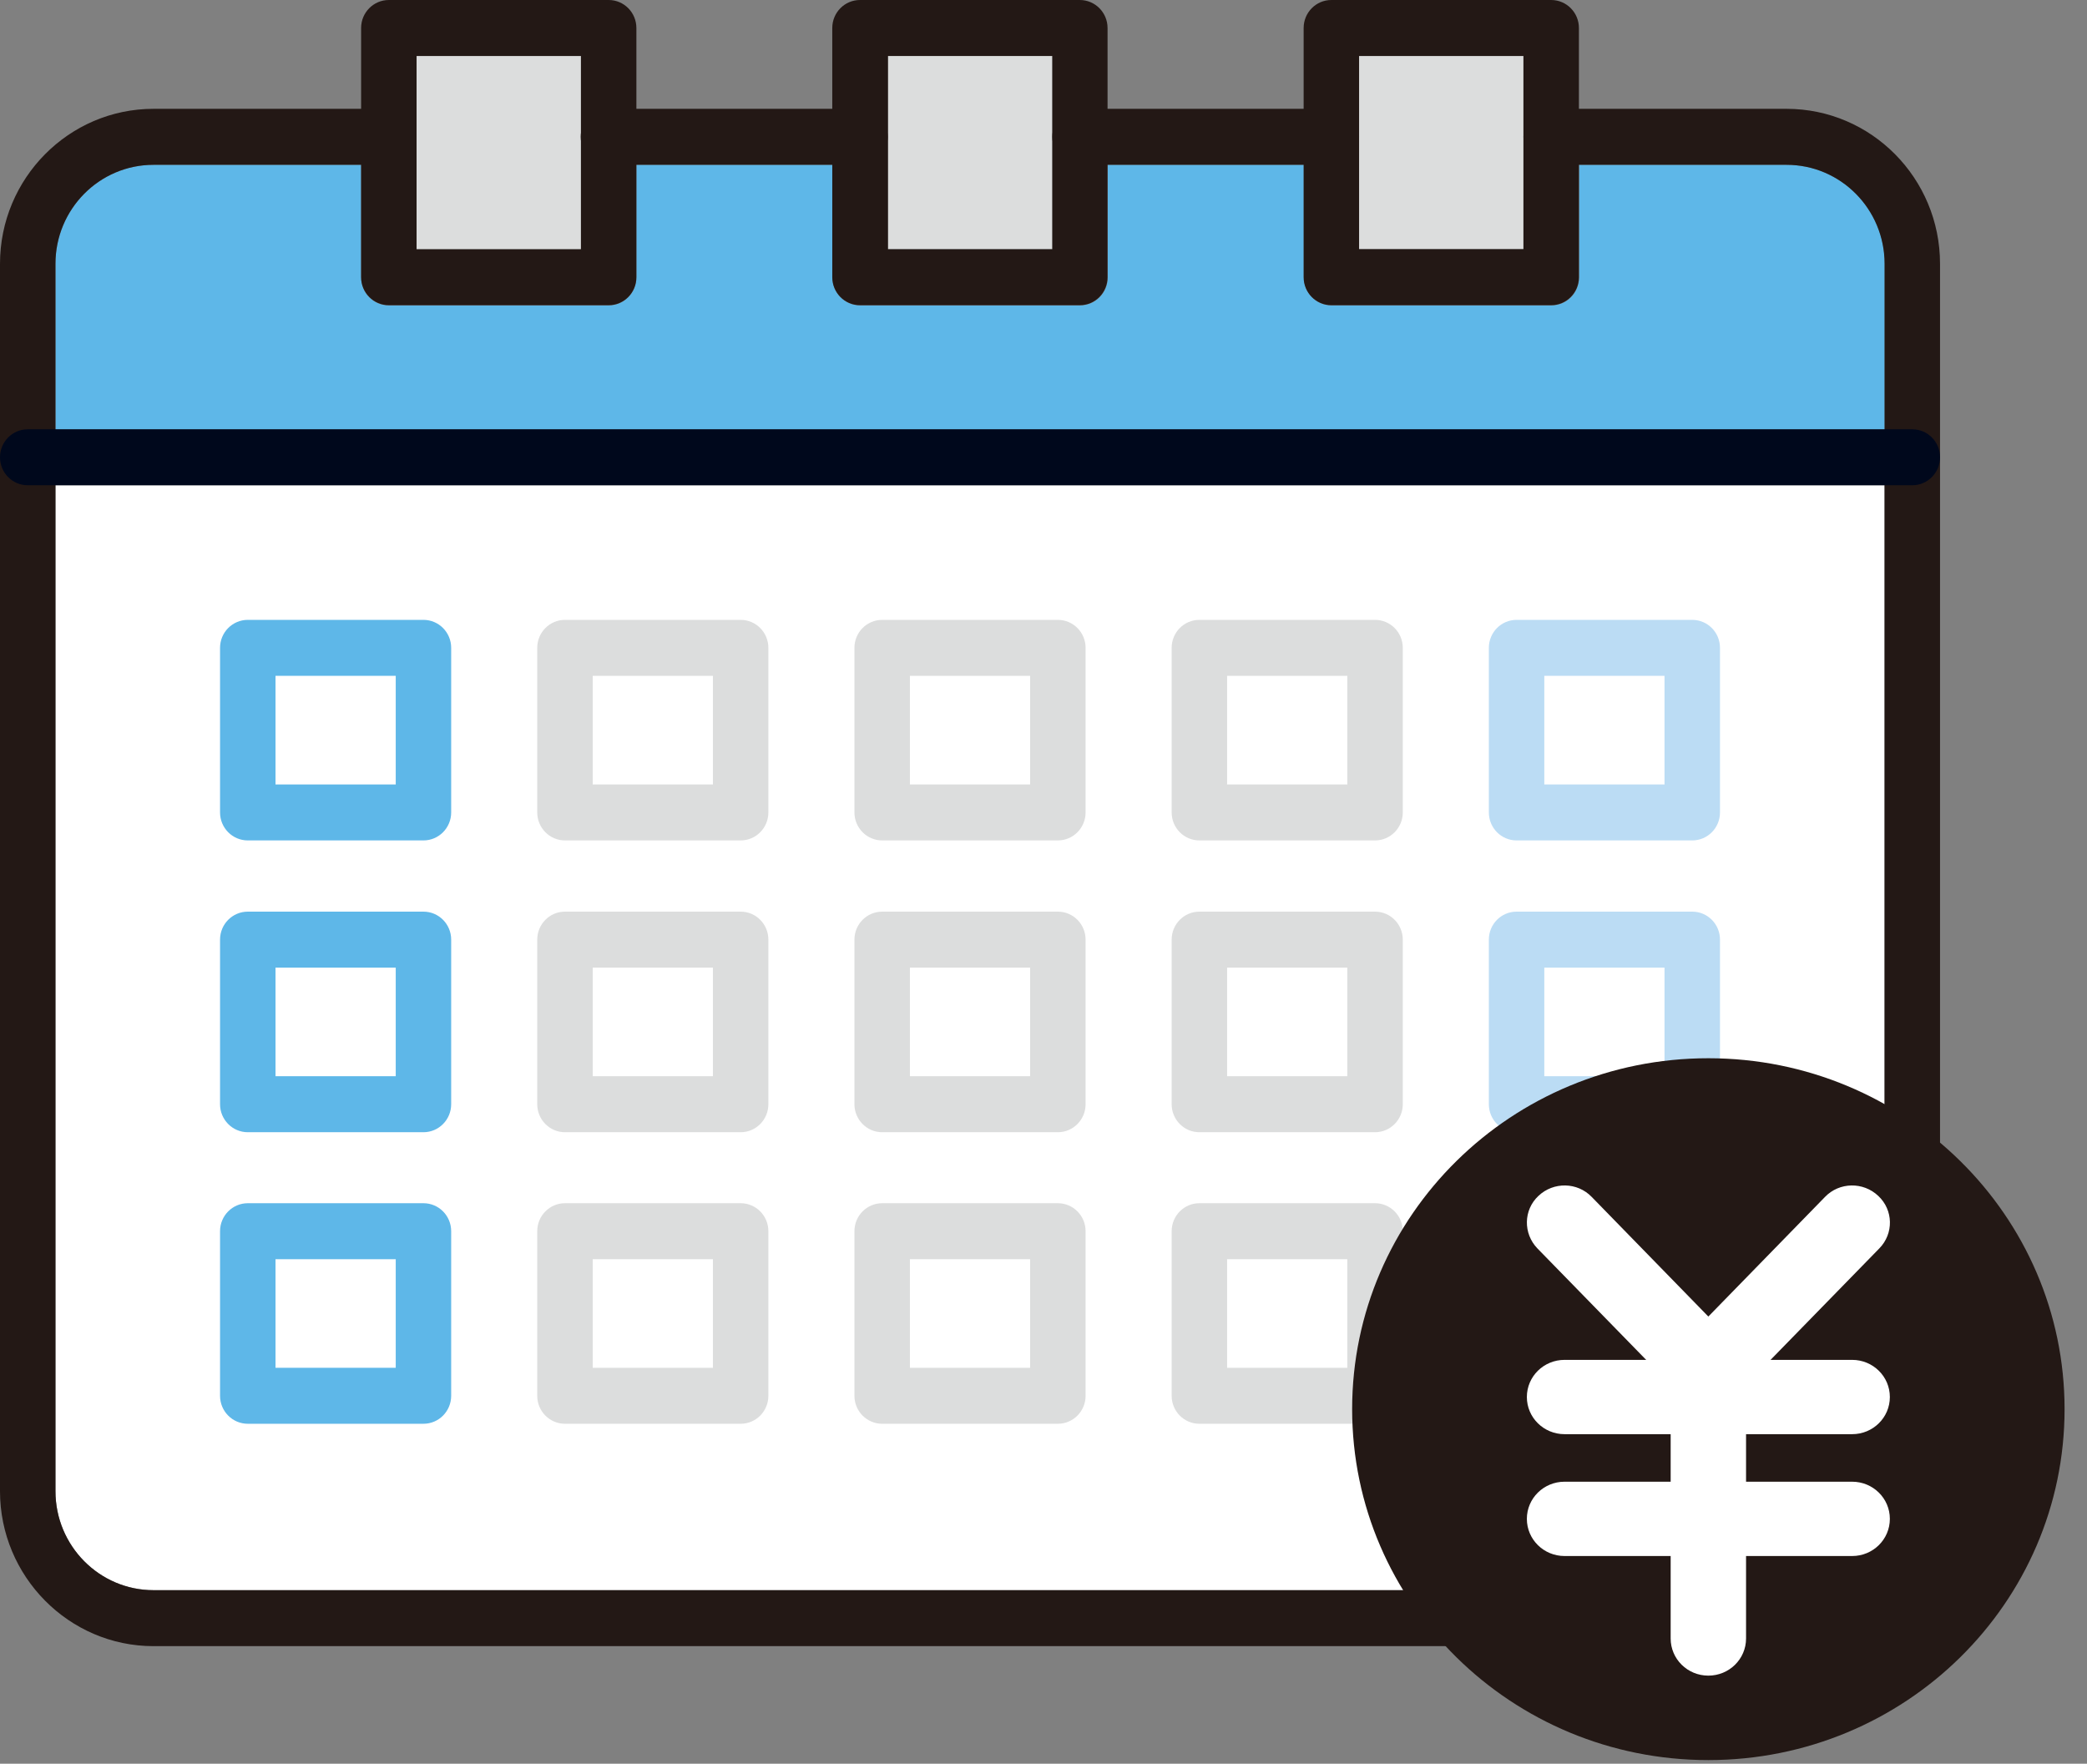
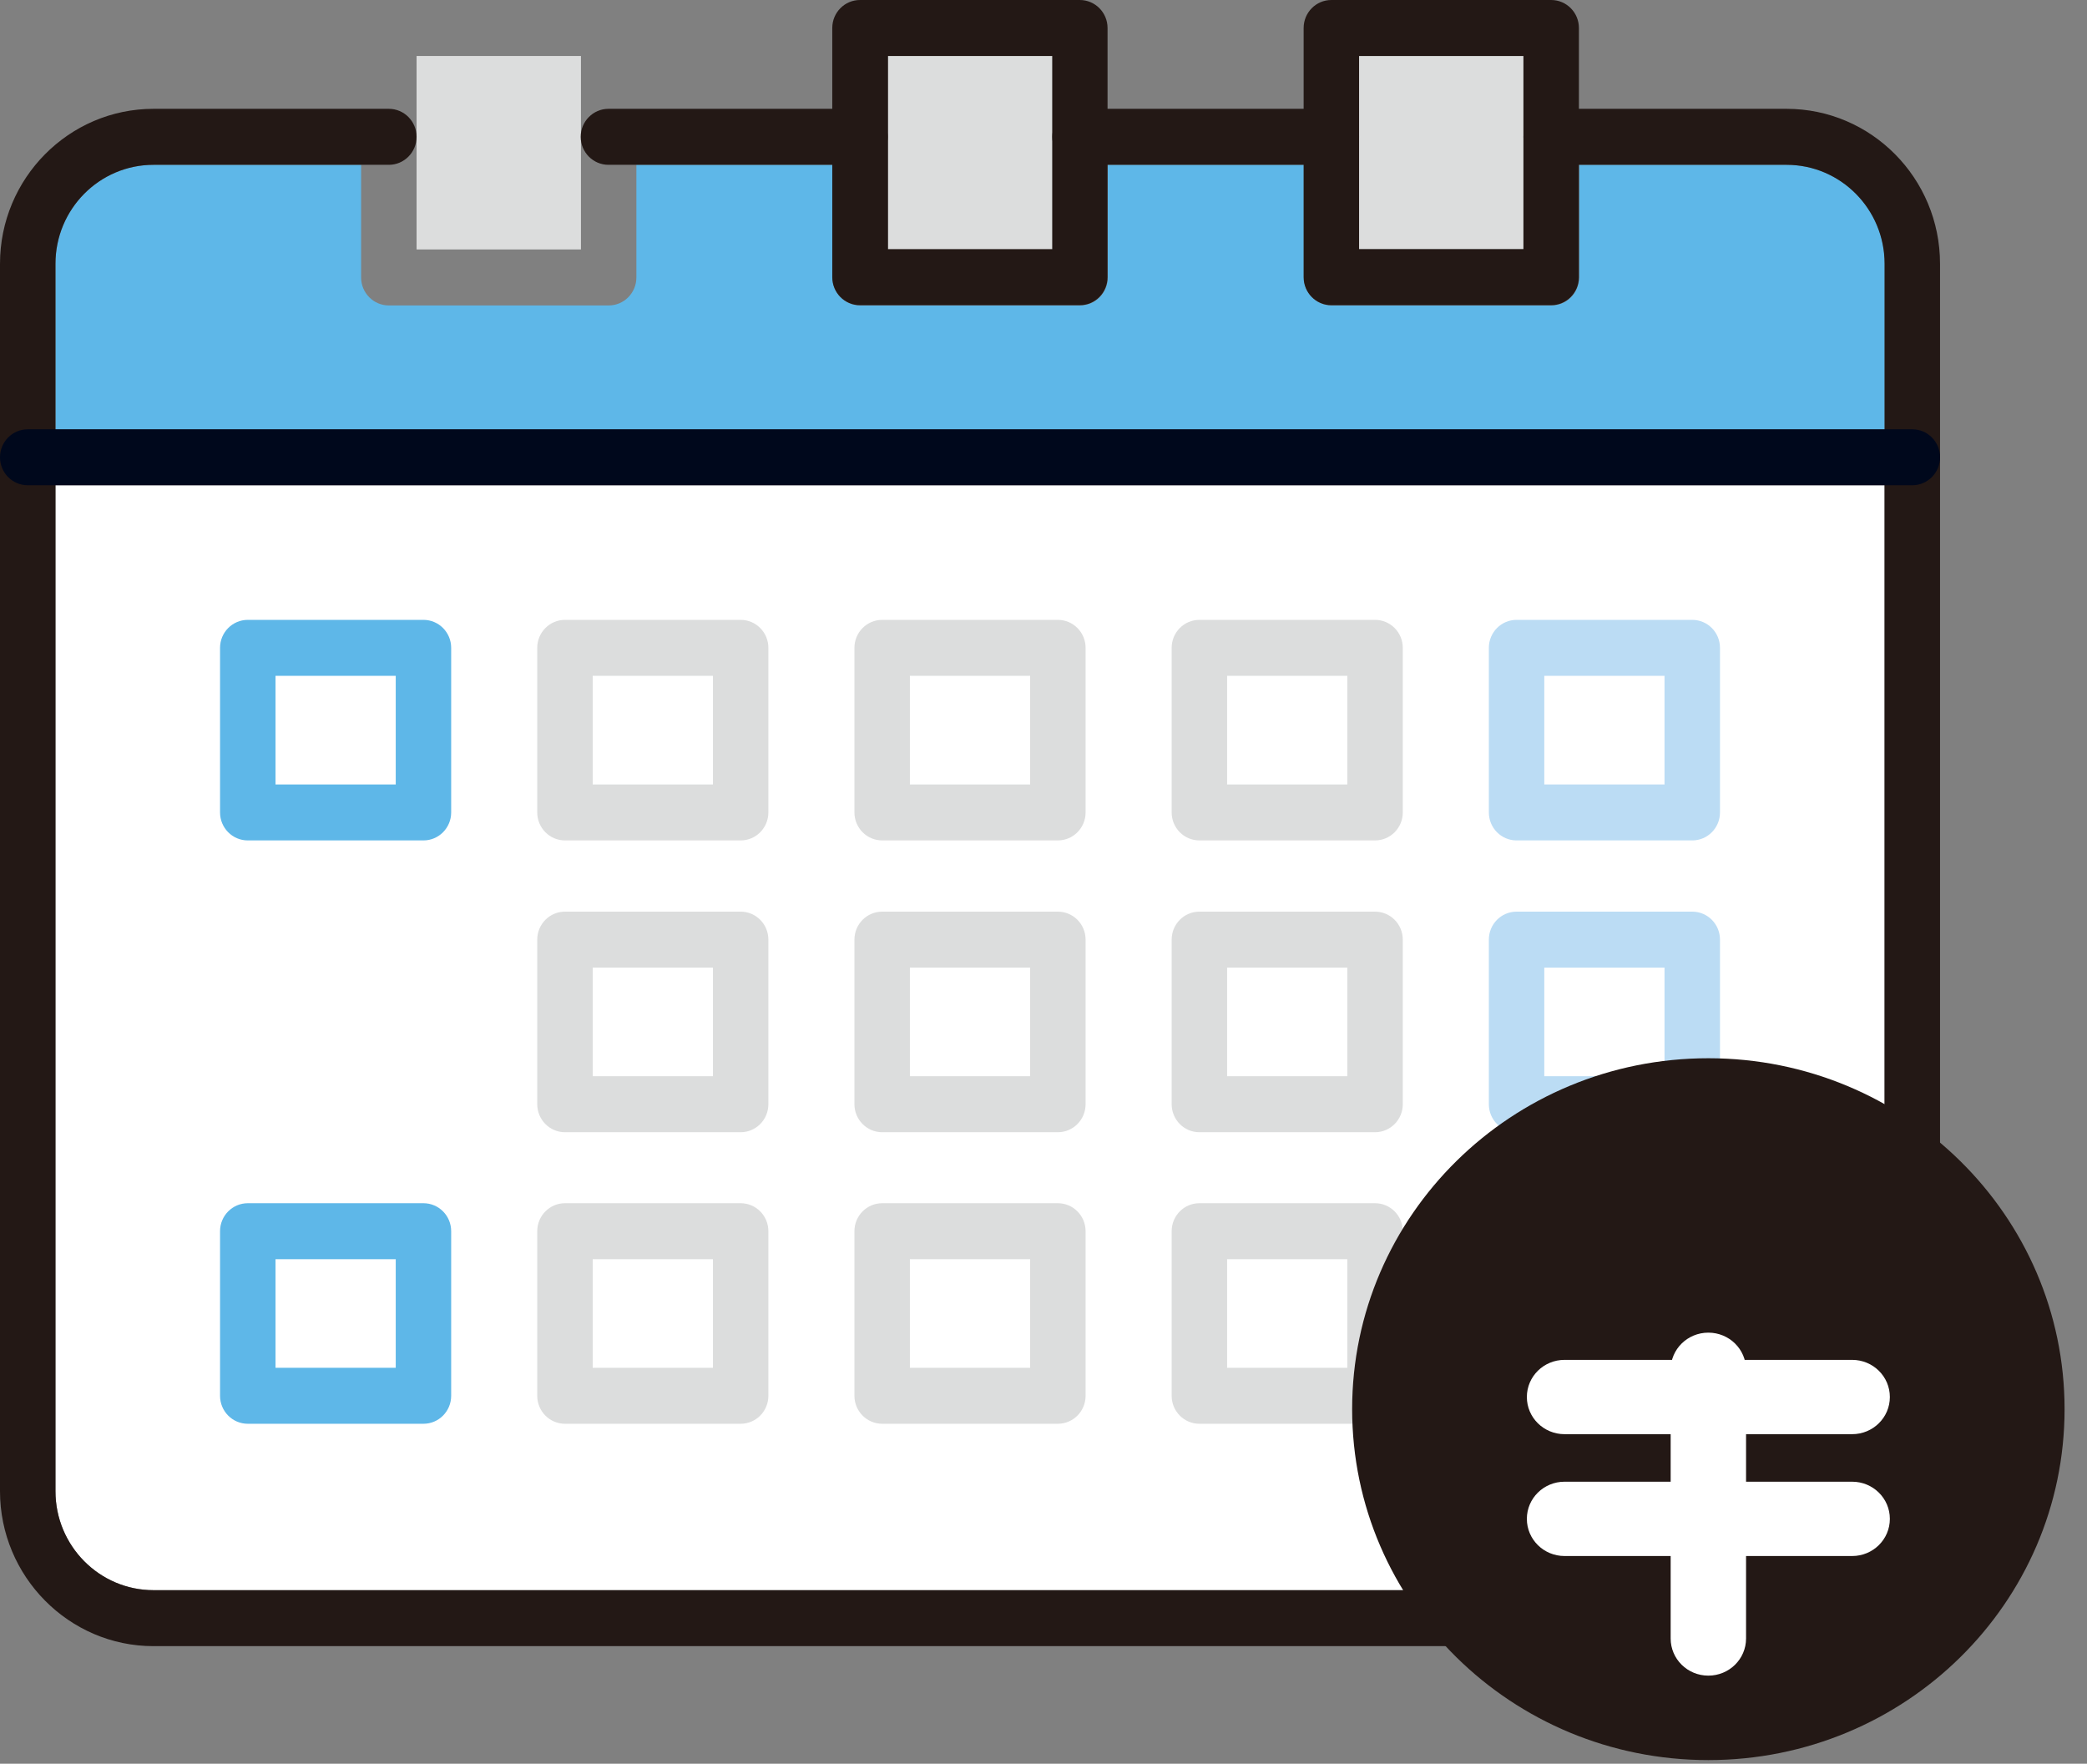
<svg xmlns="http://www.w3.org/2000/svg" width="71" height="60" viewBox="0 0 71 60" fill="none">
  <rect x="0" y="0" width="71" height="60" fill="#808080" stroke="none" />
  <g clip-path="url(#clip0_34_159)">
    <path d="M46.236 1.904H51.828V4.639C51.828 4.639 51.828 4.639 51.828 4.647C51.828 4.655 51.828 4.647 51.828 4.655V8.471H46.236V1.904Z" fill="#DCDDDD" />
    <path d="M35.8 1.904H30.208V8.479H35.8V1.904Z" fill="#DCDDDD" />
    <path d="M19.764 1.904V4.639C19.764 4.639 19.764 4.647 19.764 4.655C19.764 4.662 19.764 4.662 19.764 4.67V8.486H14.172V4.67C14.172 4.67 14.172 4.662 14.172 4.655C14.172 4.647 14.172 4.647 14.172 4.639V1.904H19.764Z" fill="#DCDDDD" />
    <path d="M5.222 5.607H12.285V9.439C12.285 9.964 12.708 10.391 13.229 10.391H20.707C21.228 10.391 21.65 9.964 21.65 9.439V5.607H28.321V9.439C28.321 9.964 28.744 10.391 29.265 10.391H36.743C37.264 10.391 37.686 9.964 37.686 9.439V5.607H44.357V9.439C44.357 9.964 44.78 10.391 45.3 10.391H52.779C53.3 10.391 53.722 9.964 53.722 9.439V5.607H60.785C62.627 5.607 64.121 7.115 64.121 8.974V14.611H1.887V8.974C1.887 7.115 3.381 5.607 5.222 5.607Z" fill="#5EB7E8" />
    <path d="M60.778 54.096H5.222C3.381 54.096 1.887 52.587 1.887 50.728V16.508H64.113V50.721C64.113 52.58 62.619 54.088 60.778 54.088V54.096Z" fill="white" />
-     <path d="M20.707 10.383H13.229C12.708 10.383 12.285 9.957 12.285 9.431V0.952C12.285 0.427 12.708 0 13.229 0H20.707C21.228 0 21.65 0.427 21.65 0.952V9.431C21.65 9.957 21.228 10.383 20.707 10.383ZM14.172 8.479H19.764V1.905H14.172V8.479Z" fill="#231815" />
    <path d="M52.771 10.383H45.293C44.772 10.383 44.35 9.957 44.35 9.431V0.952C44.35 0.427 44.772 0 45.293 0H52.771C53.292 0 53.715 0.427 53.715 0.952V9.431C53.715 9.957 53.292 10.383 52.771 10.383ZM46.236 8.479H51.828V1.905H46.236V8.479Z" fill="#231815" />
    <path d="M36.735 10.383H29.257C28.736 10.383 28.314 9.957 28.314 9.431V0.952C28.314 0.427 28.736 0 29.257 0H36.735C37.256 0 37.679 0.427 37.679 0.952V9.431C37.679 9.957 37.256 10.383 36.735 10.383ZM30.208 8.479H35.8V1.905H30.208V8.479Z" fill="#231815" />
    <path d="M29.257 5.607H20.7C20.179 5.607 19.756 5.18 19.756 4.655C19.756 4.129 20.179 3.702 20.7 3.702H29.257C29.778 3.702 30.2 4.129 30.2 4.655C30.2 5.18 29.778 5.607 29.257 5.607Z" fill="#231815" />
    <path d="M60.778 56H5.222C2.347 56 0 53.631 0 50.728V8.974C0 6.064 2.347 3.702 5.222 3.702H13.229C13.749 3.702 14.172 4.129 14.172 4.655C14.172 5.18 13.749 5.607 13.229 5.607H5.222C3.381 5.607 1.887 7.115 1.887 8.974V50.728C1.887 52.587 3.381 54.096 5.222 54.096H60.778C62.619 54.096 64.113 52.587 64.113 50.728V8.974C64.113 7.115 62.619 5.607 60.778 5.607H52.771C52.251 5.607 51.828 5.18 51.828 4.655C51.828 4.129 52.251 3.702 52.771 3.702H60.778C63.661 3.702 66 6.064 66 8.974V50.728C66 53.638 63.661 56 60.778 56Z" fill="#231815" />
    <path d="M45.293 5.607H36.743C36.222 5.607 35.8 5.18 35.8 4.655C35.8 4.129 36.222 3.702 36.743 3.702H45.293C45.814 3.702 46.236 4.129 46.236 4.655C46.236 5.18 45.814 5.607 45.293 5.607Z" fill="#231815" />
    <path d="M14.406 28.59H8.429C7.909 28.59 7.486 28.164 7.486 27.638V22.039C7.486 21.513 7.909 21.087 8.429 21.087H14.406C14.927 21.087 15.349 21.513 15.349 22.039V27.638C15.349 28.164 14.927 28.59 14.406 28.59ZM9.373 26.686H13.463V22.991H9.373V26.686Z" fill="#5EB7E8" />
-     <path d="M14.406 38.517H8.429C7.909 38.517 7.486 38.09 7.486 37.564V31.965C7.486 31.439 7.909 31.013 8.429 31.013H14.406C14.927 31.013 15.349 31.439 15.349 31.965V37.564C15.349 38.09 14.927 38.517 14.406 38.517ZM9.373 36.612H13.463V32.917H9.373V36.612Z" fill="#5EB7E8" />
    <path d="M14.406 48.435H8.429C7.909 48.435 7.486 48.009 7.486 47.483V41.884C7.486 41.358 7.909 40.932 8.429 40.932H14.406C14.927 40.932 15.349 41.358 15.349 41.884V47.483C15.349 48.009 14.927 48.435 14.406 48.435ZM9.373 46.531H13.463V42.836H9.373V46.531Z" fill="#5EB7E8" />
    <path d="M25.197 28.59H19.22C18.7 28.59 18.277 28.164 18.277 27.638V22.039C18.277 21.513 18.7 21.087 19.22 21.087H25.197C25.718 21.087 26.14 21.513 26.14 22.039V27.638C26.14 28.164 25.718 28.59 25.197 28.59ZM20.164 26.686H24.254V22.991H20.164V26.686Z" fill="#DCDDDD" />
    <path d="M25.197 38.517H19.22C18.7 38.517 18.277 38.09 18.277 37.564V31.965C18.277 31.439 18.7 31.013 19.22 31.013H25.197C25.718 31.013 26.14 31.439 26.14 31.965V37.564C26.14 38.09 25.718 38.517 25.197 38.517ZM20.164 36.612H24.254V32.917H20.164V36.612Z" fill="#DCDDDD" />
    <path d="M25.197 48.435H19.22C18.7 48.435 18.277 48.009 18.277 47.483V41.884C18.277 41.358 18.7 40.932 19.22 40.932H25.197C25.718 40.932 26.14 41.358 26.14 41.884V47.483C26.14 48.009 25.718 48.435 25.197 48.435ZM20.164 46.531H24.254V42.836H20.164V46.531Z" fill="#DCDDDD" />
    <path d="M35.988 28.59H30.012C29.491 28.59 29.068 28.164 29.068 27.638V22.039C29.068 21.513 29.491 21.087 30.012 21.087H35.988C36.509 21.087 36.932 21.513 36.932 22.039V27.638C36.932 28.164 36.509 28.59 35.988 28.59ZM30.955 26.686H35.045V22.991H30.955V26.686Z" fill="#DCDDDD" />
    <path d="M35.988 38.517H30.012C29.491 38.517 29.068 38.09 29.068 37.564V31.965C29.068 31.439 29.491 31.013 30.012 31.013H35.988C36.509 31.013 36.932 31.439 36.932 31.965V37.564C36.932 38.09 36.509 38.517 35.988 38.517ZM30.955 36.612H35.045V32.917H30.955V36.612Z" fill="#DCDDDD" />
    <path d="M35.988 48.435H30.012C29.491 48.435 29.068 48.009 29.068 47.483V41.884C29.068 41.358 29.491 40.932 30.012 40.932H35.988C36.509 40.932 36.932 41.358 36.932 41.884V47.483C36.932 48.009 36.509 48.435 35.988 48.435ZM30.955 46.531H35.045V42.836H30.955V46.531Z" fill="#DCDDDD" />
    <path d="M46.78 28.59H40.803C40.282 28.59 39.86 28.164 39.86 27.638V22.039C39.86 21.513 40.282 21.087 40.803 21.087H46.78C47.3 21.087 47.723 21.513 47.723 22.039V27.638C47.723 28.164 47.3 28.59 46.78 28.59ZM41.746 26.686H45.836V22.991H41.746V26.686Z" fill="#DCDDDD" />
    <path d="M46.78 38.517H40.803C40.282 38.517 39.86 38.09 39.86 37.564V31.965C39.86 31.439 40.282 31.013 40.803 31.013H46.78C47.3 31.013 47.723 31.439 47.723 31.965V37.564C47.723 38.09 47.3 38.517 46.78 38.517ZM41.746 36.612H45.836V32.917H41.746V36.612Z" fill="#DCDDDD" />
    <path d="M46.78 48.435H40.803C40.282 48.435 39.86 48.009 39.86 47.483V41.884C39.86 41.358 40.282 40.932 40.803 40.932H46.78C47.3 40.932 47.723 41.358 47.723 41.884V47.483C47.723 48.009 47.3 48.435 46.78 48.435ZM41.746 46.531H45.836V42.836H41.746V46.531Z" fill="#DCDDDD" />
    <path d="M57.571 28.59H51.594C51.073 28.59 50.651 28.164 50.651 27.638V22.039C50.651 21.513 51.073 21.087 51.594 21.087H57.571C58.092 21.087 58.514 21.513 58.514 22.039V27.638C58.514 28.164 58.092 28.59 57.571 28.59ZM52.537 26.686H56.627V22.991H52.537V26.686Z" fill="#BBDCF4" />
    <path d="M57.571 38.517H51.594C51.073 38.517 50.651 38.09 50.651 37.564V31.965C50.651 31.439 51.073 31.013 51.594 31.013H57.571C58.092 31.013 58.514 31.439 58.514 31.965V37.564C58.514 38.09 58.092 38.517 57.571 38.517ZM52.537 36.612H56.627V32.917H52.537V36.612Z" fill="#BBDCF4" />
    <path d="M57.571 48.435H51.594C51.073 48.435 50.651 48.009 50.651 47.483V41.884C50.651 41.358 51.073 40.932 51.594 40.932H57.571C58.092 40.932 58.514 41.358 58.514 41.884V47.483C58.514 48.009 58.092 48.435 57.571 48.435ZM52.537 46.531H56.627V42.836H52.537V46.531Z" fill="#BBDCF4" />
    <path d="M65.057 16.508H0.943C0.423 16.508 0 16.082 0 15.556C0 15.03 0.423 14.604 0.943 14.604H65.057C65.577 14.604 66 15.03 66 15.556C66 16.082 65.577 16.508 65.057 16.508Z" fill="#00081C" />
  </g>
  <path d="M58.118 59.876C64.811 59.876 70.237 54.531 70.237 47.938C70.237 41.345 64.811 36 58.118 36C51.425 36 46 41.345 46 47.938C46 54.531 51.425 59.876 58.118 59.876Z" fill="#231815" />
-   <path d="M58.118 47.87C57.768 47.87 57.434 47.727 57.195 47.483L52.303 42.47C51.816 41.965 51.824 41.164 52.337 40.684C52.85 40.196 53.663 40.212 54.15 40.718L58.118 44.787L62.087 40.718C62.574 40.212 63.386 40.196 63.9 40.684C64.413 41.164 64.43 41.965 63.934 42.47L59.042 47.483C58.803 47.727 58.469 47.87 58.118 47.87Z" fill="white" />
  <path d="M58.118 57.003C57.408 57.003 56.836 56.438 56.836 55.739V46.598C56.836 45.899 57.408 45.335 58.118 45.335C58.828 45.335 59.401 45.899 59.401 46.598V55.739C59.401 56.438 58.828 57.003 58.118 57.003Z" fill="white" />
  <path d="M63.01 48.789H53.227C52.517 48.789 51.944 48.224 51.944 47.525C51.944 46.826 52.517 46.261 53.227 46.261H63.01C63.72 46.261 64.293 46.826 64.293 47.525C64.293 48.224 63.72 48.789 63.01 48.789Z" fill="white" />
  <path d="M63.01 52.934H53.227C52.517 52.934 51.944 52.369 51.944 51.67C51.944 50.971 52.517 50.406 53.227 50.406H63.01C63.72 50.406 64.293 50.971 64.293 51.67C64.293 52.369 63.72 52.934 63.01 52.934Z" fill="white" />
  <defs>
    <clipPath id="clip0_34_159">
      <rect width="66" height="56" fill="white" />
    </clipPath>
  </defs>
</svg>